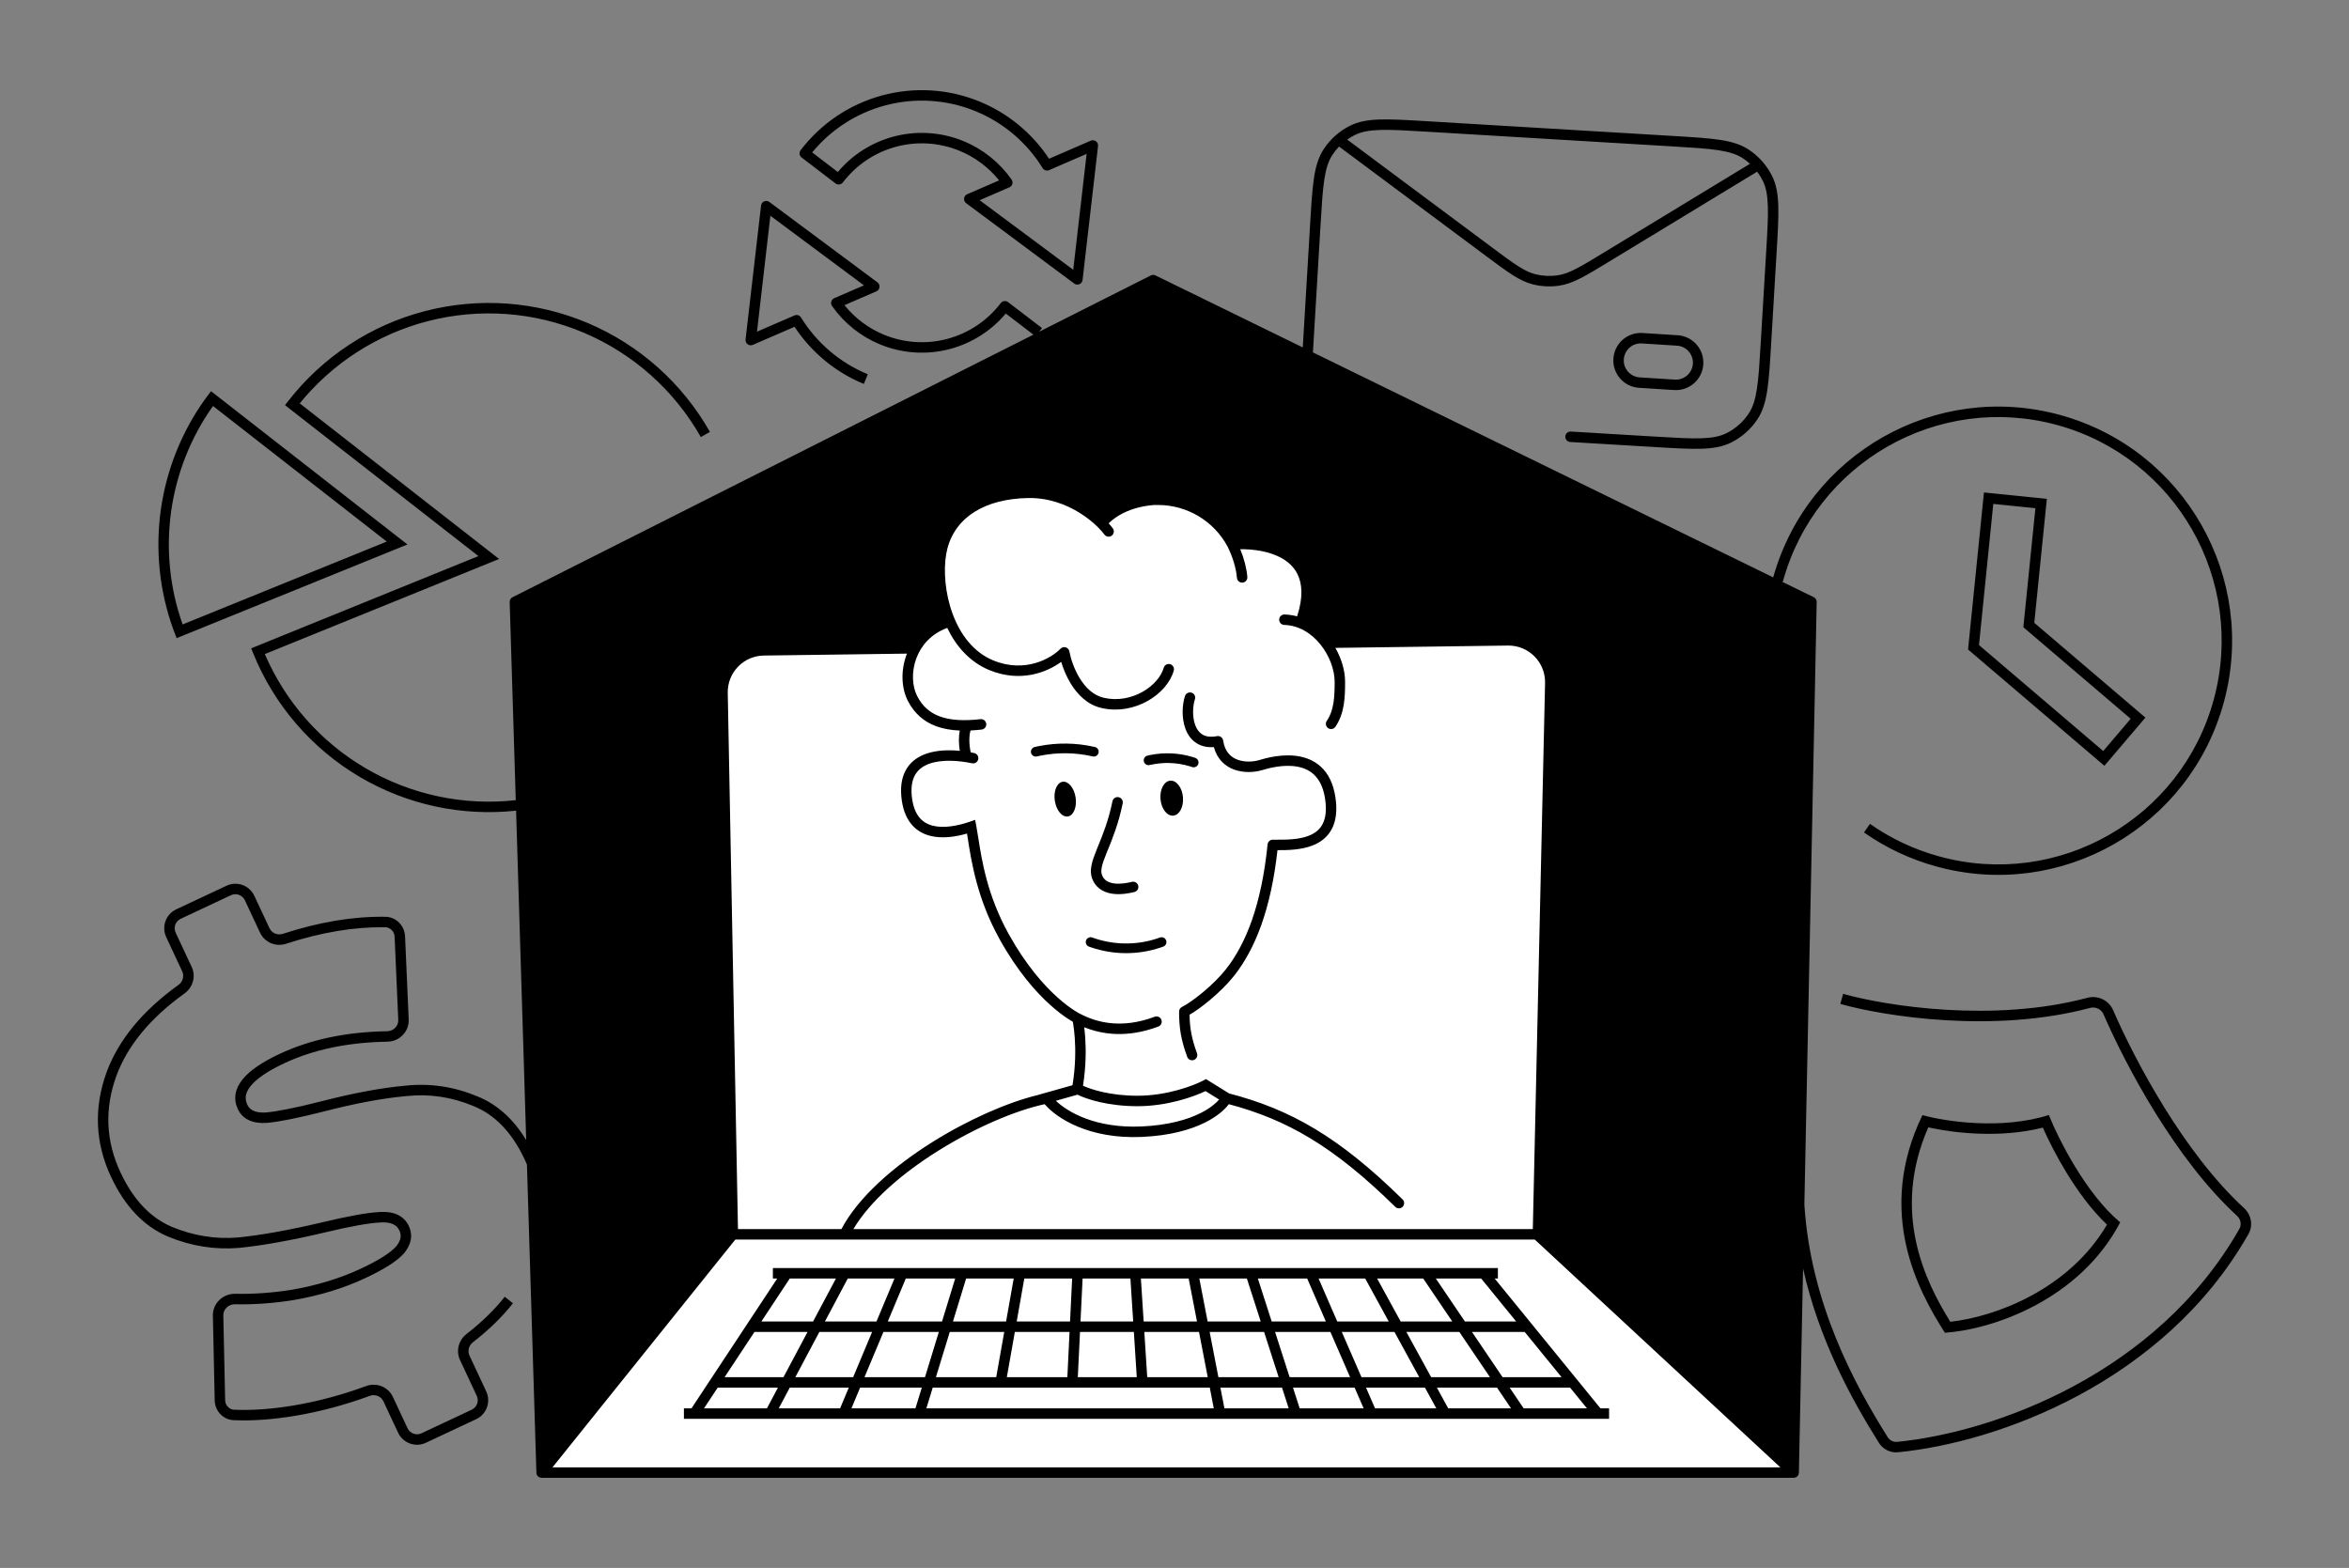
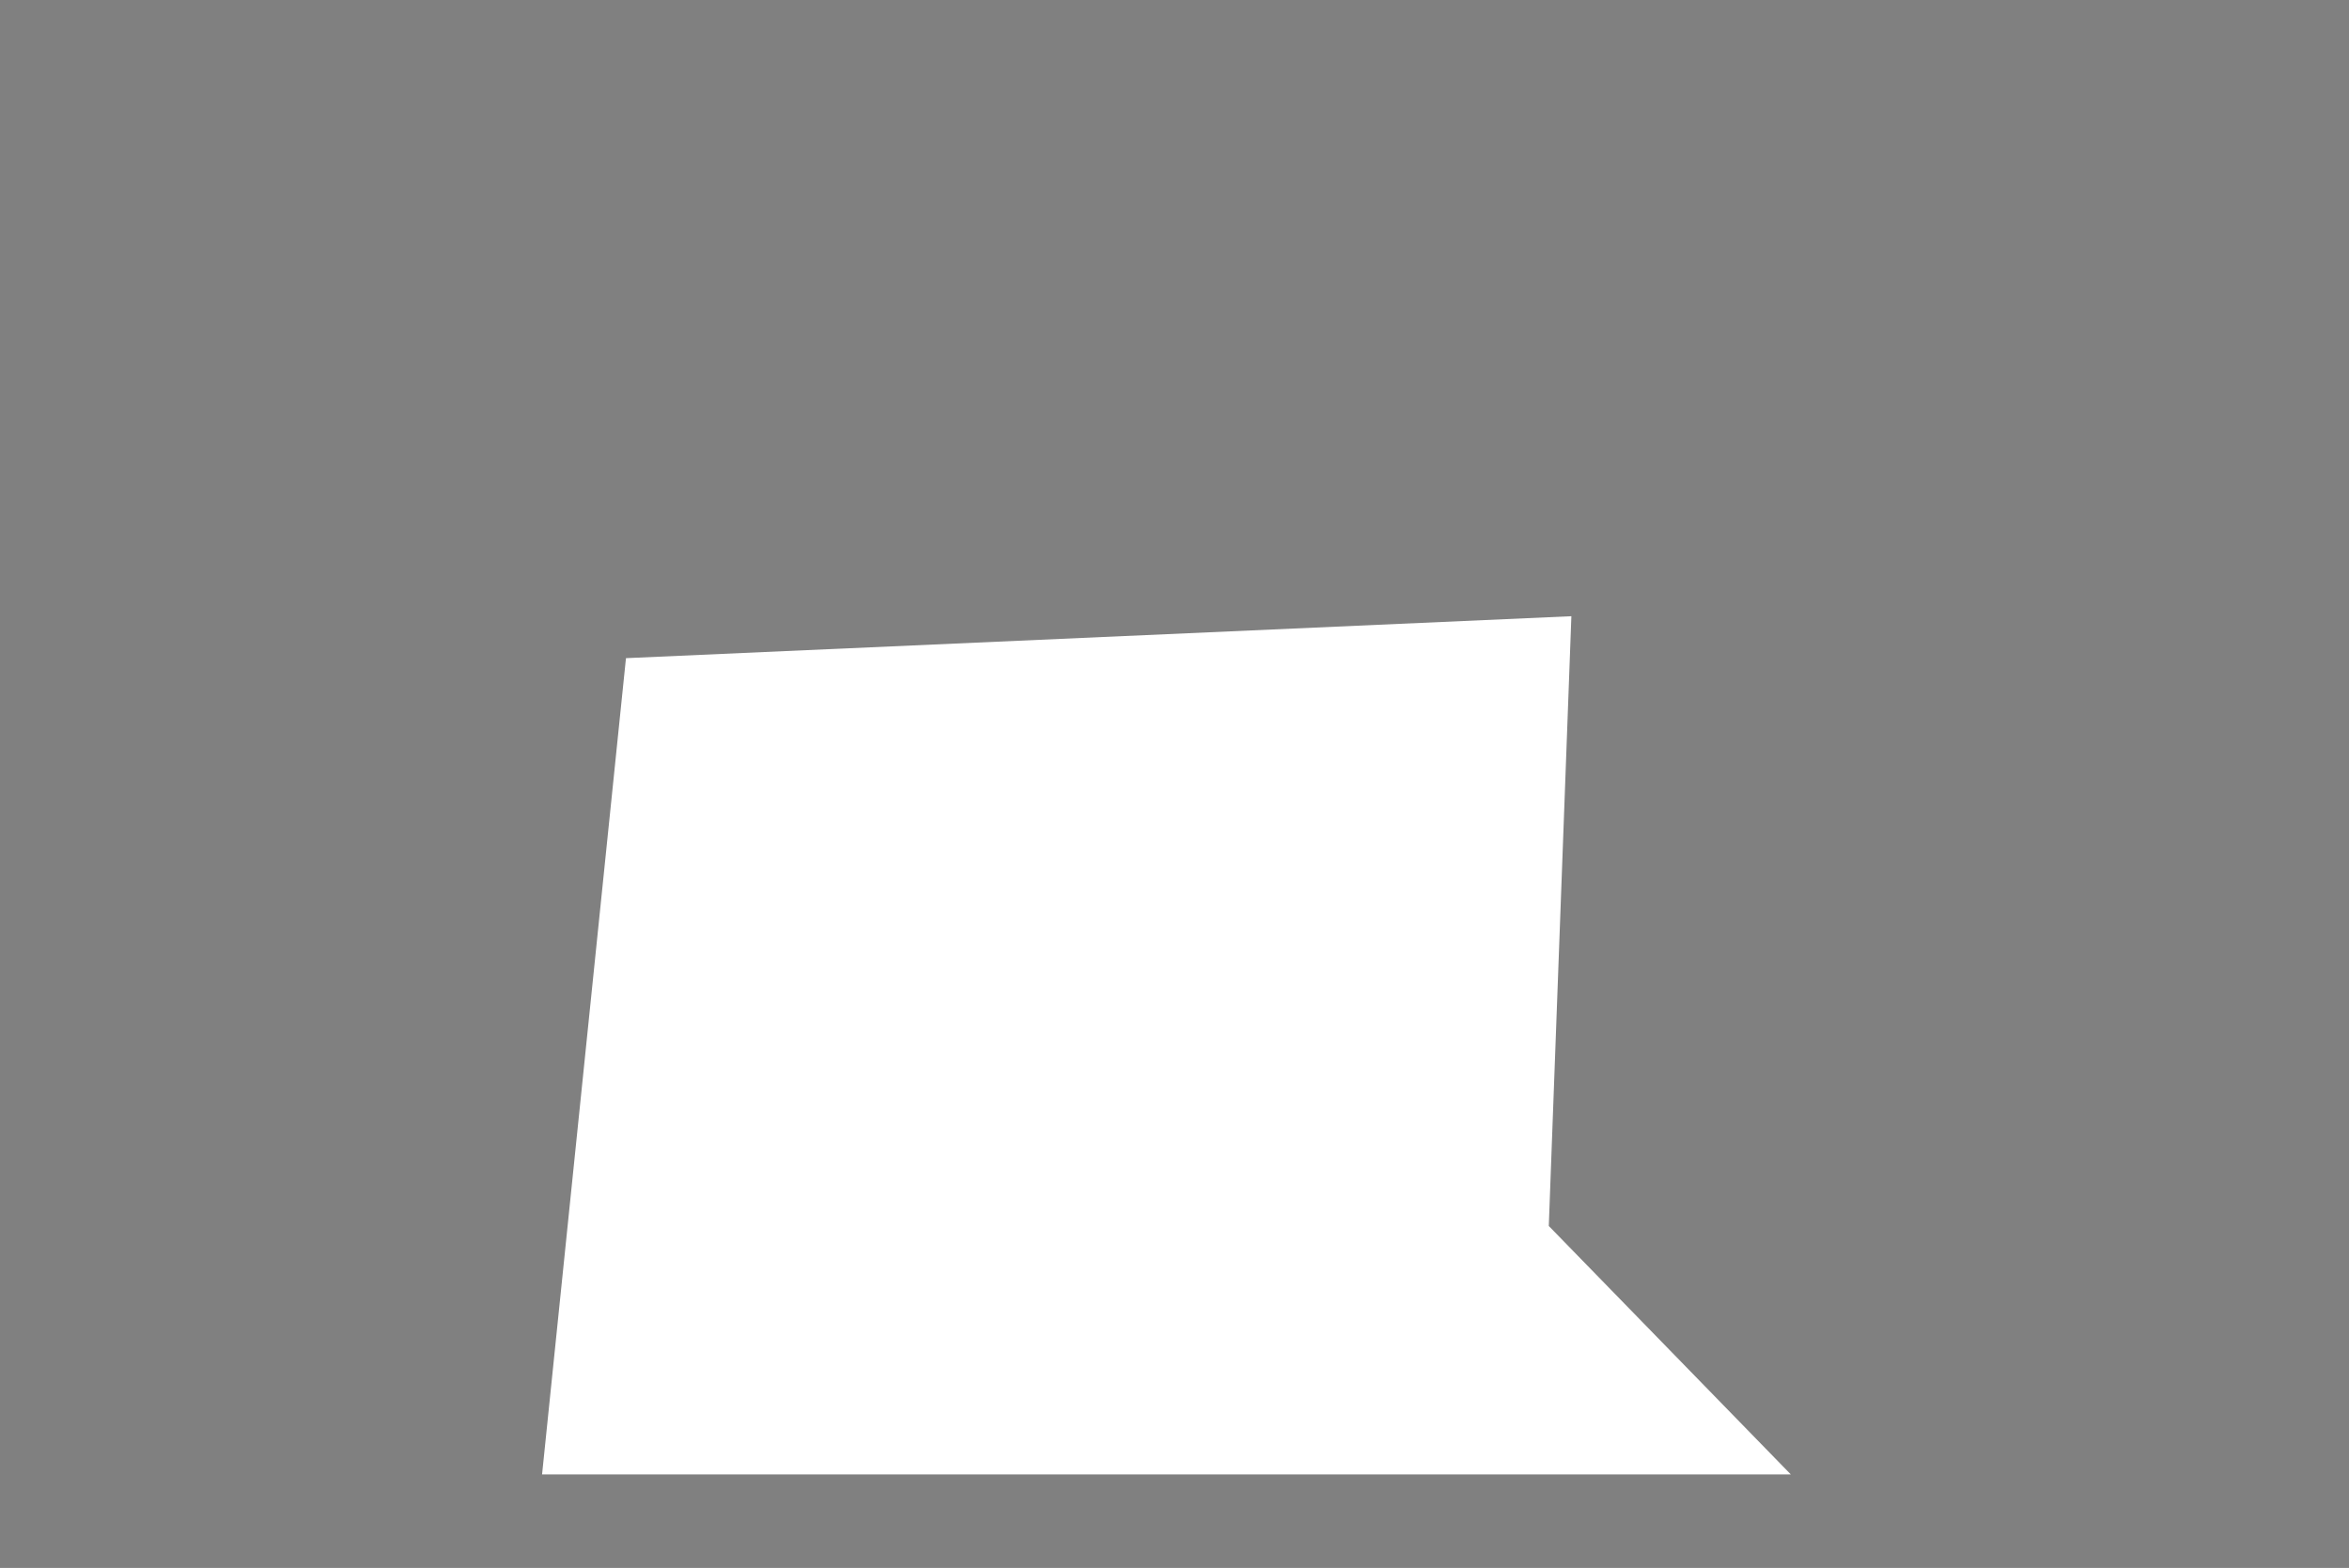
<svg xmlns="http://www.w3.org/2000/svg" width="364" height="243" viewBox="0 0 364 243" fill="none">
  <rect x="0" y="0" width="364" height="243" fill="#808080" stroke="none" />
-   <path d="M277.5 228.5H84L97 102L175 64.5L243.5 95.5L240 190L277.5 228.5Z" fill="white" />
-   <path d="M213.834 18.518C215.681 18.461 217.988 18.599 220.988 18.779L259.361 21.077C262.361 21.257 264.668 21.395 266.495 21.673C268.341 21.953 269.777 22.386 271.006 23.203C272.529 24.215 273.763 25.608 274.585 27.243C275.248 28.562 275.506 30.041 275.564 31.91C275.622 33.759 275.483 36.069 275.304 39.073V39.074L274.453 53.321V53.326C274.274 56.328 274.135 58.636 273.858 60.465C273.578 62.313 273.146 63.751 272.331 64.981C271.32 66.507 269.929 67.743 268.296 68.566C266.979 69.23 265.502 69.489 263.636 69.547C261.789 69.604 259.482 69.466 256.481 69.286L243.32 68.498C242.874 68.471 242.534 68.087 242.56 67.64C242.587 67.194 242.971 66.853 243.417 66.88L256.536 67.666C259.586 67.849 261.82 67.981 263.585 67.927C265.338 67.872 266.549 67.632 267.568 67.118C268.95 66.421 270.126 65.375 270.981 64.085C271.612 63.133 271.995 61.958 272.258 60.221C272.522 58.474 272.657 56.237 272.84 53.182L273.685 39.019C273.868 35.964 274.001 33.727 273.946 31.96C273.892 30.204 273.652 28.993 273.139 27.972C272.896 27.49 272.612 27.033 272.289 26.605L249.097 40.695C245.666 42.78 243.73 43.956 241.637 44.269C240.276 44.473 238.888 44.407 237.553 44.076C235.498 43.566 233.682 42.214 230.462 39.815L207.503 22.715C207.128 23.103 206.788 23.527 206.487 23.98C205.856 24.932 205.474 26.107 205.211 27.843C204.946 29.591 204.812 31.828 204.63 34.883L203.451 54.613L274.773 89.479C280.155 70.303 299.994 59.041 319.211 64.306C338.51 69.594 349.874 89.549 344.594 108.875C339.313 128.201 319.387 139.582 300.088 134.294C295.945 133.159 292.167 131.347 288.84 129.01L289.769 127.683C292.946 129.915 296.555 131.645 300.516 132.73C318.952 137.782 337.988 126.91 343.032 108.447C348.077 89.984 337.22 70.922 318.783 65.871C300.346 60.819 281.311 71.691 276.267 90.154L276.008 90.083L281.059 92.552C281.342 92.691 281.52 92.981 281.514 93.297L279.604 186.702C280.587 201.937 287.251 214.346 292.521 222.738C292.835 223.236 293.389 223.511 293.958 223.456C309.018 221.991 334.259 212.889 347.017 190.441C347.379 189.804 347.235 188.963 346.642 188.419C337.133 179.702 329.439 165.199 325.959 157.192C325.616 156.402 324.729 155.977 323.876 156.205C308.957 160.188 292.055 157.52 285.173 155.588L285.61 154.026C292.338 155.915 308.922 158.519 323.458 154.638C325.063 154.21 326.771 154.999 327.443 156.545C330.897 164.493 338.482 178.741 347.734 187.223C348.83 188.228 349.196 189.886 348.425 191.243C335.315 214.308 309.483 223.574 294.114 225.069C292.919 225.185 291.782 224.605 291.151 223.601C286.993 216.98 281.904 207.776 279.402 196.596L278.756 228.233C278.754 228.331 278.734 228.425 278.7 228.512L278.698 228.519C278.681 228.562 278.66 228.603 278.637 228.641C278.491 228.878 278.232 229.027 277.947 229.027H83.924C83.612 229.027 83.329 228.848 83.194 228.567C83.128 228.429 83.103 228.277 83.119 228.131C83.117 228.11 83.116 228.09 83.115 228.069L81.655 180.486C81.545 180.223 81.429 179.961 81.306 179.699C79.322 175.457 76.655 172.735 73.344 171.404L73.334 171.4C69.966 169.999 66.516 169.49 62.973 169.868L62.966 169.869H62.959C59.308 170.199 54.992 171.006 50.005 172.298L50.001 172.3C46.1 173.286 43.184 173.87 41.288 174.03L41.274 174.031L41.262 174.032C40.254 174.084 39.347 173.964 38.586 173.614C37.807 173.256 37.223 172.674 36.859 171.896C36.5 171.129 36.373 170.332 36.508 169.525C36.642 168.726 37.025 167.972 37.598 167.267C38.728 165.876 40.679 164.574 43.337 163.327C48.122 161.082 53.687 159.92 60.014 159.817C60.992 159.801 61.756 158.999 61.715 158.068L61.149 145.182C61.113 144.351 60.471 143.717 59.701 143.704C54.95 143.625 49.824 144.473 44.318 146.265C42.752 146.775 41.012 146.073 40.299 144.55L37.944 139.517C37.565 138.707 36.601 138.357 35.792 138.737L28.001 142.392C27.192 142.772 26.843 143.737 27.222 144.548L29.704 149.852C30.391 151.321 29.88 153.036 28.599 153.957C23.266 157.792 19.773 162.051 18.039 166.718C16.179 171.85 16.392 176.826 18.67 181.695C20.655 185.939 23.31 188.709 26.599 190.123C29.971 191.525 33.409 192.075 36.923 191.779C40.498 191.418 44.833 190.638 49.934 189.433C53.916 188.479 56.892 187.937 58.824 187.836C59.861 187.769 60.795 187.886 61.579 188.244C62.382 188.611 62.982 189.212 63.358 190.016C63.682 190.708 63.785 191.435 63.644 192.173C63.504 192.899 63.139 193.586 62.607 194.232L62.598 194.245L62.587 194.257C61.502 195.475 59.474 196.737 56.639 198.067C53.281 199.642 49.553 200.782 45.46 201.49L45.448 201.492C42.331 201.983 39.322 202.197 36.423 202.131C35.406 202.108 34.587 202.913 34.607 203.864L34.888 216.982C34.905 217.805 35.517 218.441 36.266 218.475C39.039 218.603 42.168 218.379 45.656 217.793C49.369 217.155 53.064 216.16 56.741 214.808C58.331 214.224 60.145 214.916 60.878 216.483L63.155 221.35C63.535 222.161 64.498 222.51 65.308 222.131L73.099 218.475C73.908 218.096 74.257 217.131 73.878 216.32L71.284 210.776C70.615 209.346 71.082 207.677 72.295 206.737C74.666 204.9 76.637 202.978 78.216 200.973L79.487 201.977C77.815 204.102 75.745 206.115 73.285 208.02C72.637 208.523 72.421 209.385 72.75 210.089L75.344 215.632C76.102 217.253 75.404 219.183 73.785 219.943L65.995 223.598C64.376 224.358 62.448 223.659 61.689 222.038L59.412 217.171C59.05 216.396 58.132 216.023 57.299 216.33C53.532 217.714 49.741 218.735 45.928 219.39L45.925 219.391C42.35 219.992 39.104 220.229 36.19 220.094C34.52 220.017 33.304 218.619 33.269 217.017L32.989 203.899C32.948 201.958 34.589 200.467 36.46 200.51C39.252 200.573 42.163 200.368 45.19 199.891C49.157 199.205 52.742 198.105 55.952 196.599C58.753 195.285 60.514 194.141 61.368 193.189C61.771 192.697 61.98 192.256 62.055 191.867C62.127 191.486 62.081 191.106 61.892 190.704C61.676 190.242 61.355 189.923 60.907 189.718C60.441 189.506 59.795 189.398 58.924 189.454L58.914 189.455C57.141 189.547 54.286 190.056 50.31 191.01L50.307 191.01C45.161 192.226 40.749 193.023 37.078 193.393H37.072L37.065 193.394C33.281 193.714 29.581 193.12 25.974 191.619L25.966 191.615C22.222 190.008 19.313 186.891 17.204 182.383C14.74 177.117 14.513 171.694 16.518 166.163L16.52 166.157C18.395 161.11 22.135 156.61 27.655 152.64C28.338 152.149 28.576 151.263 28.238 150.54L25.756 145.235C24.997 143.614 25.695 141.684 27.314 140.925L35.105 137.269C36.724 136.51 38.651 137.208 39.41 138.83L41.764 143.861C42.117 144.614 42.997 144.991 43.818 144.723C49.46 142.887 54.765 142 59.727 142.083C61.414 142.111 62.695 143.485 62.767 145.111L63.332 157.998C63.415 159.889 61.881 161.408 60.04 161.438C53.895 161.538 48.562 162.665 44.023 164.795C41.437 166.008 39.752 167.185 38.853 168.291C38.412 168.834 38.181 169.335 38.104 169.794C38.029 170.244 38.092 170.709 38.325 171.209C38.527 171.64 38.831 171.942 39.262 172.14C39.707 172.346 40.327 172.456 41.165 172.414C42.92 172.264 45.722 171.709 49.602 170.728C54.64 169.423 59.044 168.596 62.807 168.256C66.623 167.85 70.341 168.4 73.951 169.901C77.045 171.146 79.567 173.432 81.538 176.692L79.972 125.634C71.565 126.544 63.083 124.721 55.783 120.426C48.305 116.027 42.485 109.279 39.227 101.23L38.922 100.479L74.138 86.182L44.166 62.791L44.664 62.152C49.996 55.301 57.435 50.404 65.83 48.219C74.225 46.035 83.105 46.685 91.093 50.069C99.081 53.453 105.73 59.383 110.01 66.937L108.602 67.737C104.498 60.493 98.121 54.807 90.462 51.562C82.802 48.317 74.287 47.693 66.237 49.788C58.449 51.815 51.518 56.277 46.445 62.514L77.344 86.631L41.039 101.369C44.216 108.757 49.665 114.947 56.603 119.029C63.639 123.168 71.82 124.912 79.922 124.009L78.979 93.305C78.97 92.99 79.144 92.698 79.425 92.556L160.136 51.863L155.855 48.591C153.627 51.242 150.639 53.156 147.286 54.065C143.672 55.045 139.837 54.803 136.374 53.377C133.369 52.139 130.791 50.071 128.933 47.426C128.792 47.227 128.749 46.975 128.815 46.74C128.881 46.505 129.049 46.312 129.272 46.216L133.876 44.221L119.378 33.438L117.302 51.403L123.113 48.885C123.482 48.725 123.913 48.861 124.124 49.203C126.559 53.151 130.18 56.232 134.475 58.001L133.859 59.501C129.465 57.691 125.728 54.601 123.124 50.646L116.658 53.448C116.393 53.563 116.087 53.527 115.854 53.354C115.622 53.182 115.499 52.899 115.532 52.611L117.932 31.858C117.965 31.57 118.149 31.322 118.414 31.207C118.679 31.092 118.986 31.128 119.218 31.3L135.966 43.757C136.198 43.929 136.321 44.213 136.288 44.501C136.255 44.788 136.07 45.036 135.805 45.151L130.859 47.295C132.477 49.305 134.582 50.886 136.989 51.878C140.122 53.168 143.593 53.387 146.863 52.501C150.133 51.614 153.02 49.672 155.075 46.975C155.205 46.804 155.398 46.691 155.61 46.663C155.823 46.634 156.038 46.692 156.209 46.822L161.465 50.84L161.028 51.413L178.331 42.688C178.557 42.574 178.823 42.573 179.051 42.684L201.876 53.843L203.016 34.744C203.196 31.74 203.333 29.43 203.61 27.6C203.89 25.752 204.323 24.314 205.139 23.084C206.15 21.558 207.541 20.322 209.174 19.499C210.491 18.835 211.967 18.576 213.834 18.518ZM85.613 227.406H275.883L237.826 192.101H113.949L85.613 227.406ZM232.112 198.14H231.609L248.005 218.261H249.344V219.883H105.98V218.261H107.154L120.441 198.14H119.765V196.519H232.112V198.14ZM109.095 218.261H118.843L120.549 215.051H111.215L109.095 218.261ZM120.677 218.261H130.183L131.527 215.051H122.383L120.677 218.261ZM131.938 218.261H141.859L142.842 215.051H133.282L131.938 218.261ZM143.552 218.261H188.086L187.466 215.051H144.534L143.552 218.261ZM189.735 218.261H199.695L198.661 215.051H189.114L189.735 218.261ZM201.396 218.261H211.308L209.912 215.051H200.362L201.396 218.261ZM213.074 218.261H222.569L220.81 215.051H211.678L213.074 218.261ZM224.415 218.261H234.149L231.977 215.051H222.657L224.415 218.261ZM236.104 218.261H245.915L243.299 215.051H233.933L236.104 218.261ZM112.285 213.429H121.41L125.135 206.424H116.912L112.285 213.429ZM123.244 213.429H132.206L135.14 206.424H126.969L123.244 213.429ZM133.961 213.429H143.338L145.481 206.424H136.895L133.961 213.429ZM145.03 213.429H154.374L155.616 206.424H147.175L145.03 213.429ZM156.018 213.429H165.398L165.736 206.424H157.26L156.018 213.429ZM167.018 213.429H176.153L175.702 206.424H167.357L167.018 213.429ZM177.775 213.429H187.152L185.798 206.424H177.324L177.775 213.429ZM188.801 213.429H198.139L195.882 206.424H187.447L188.801 213.429ZM199.84 213.429H209.207L206.16 206.424H197.583L199.84 213.429ZM210.973 213.429H219.923L216.086 206.424H207.926L210.973 213.429ZM221.769 213.429H230.881L226.141 206.424H217.933L221.769 213.429ZM232.837 213.429H241.978L236.268 206.424H228.097L232.837 213.429ZM317.49 172.803C318.965 176.505 323.239 185.014 328.544 189.439C322.245 201.453 308.819 206.037 301.38 206.549C297.223 200.046 290.616 187.875 297.899 172.819C301.358 173.79 310.119 175.146 317.49 172.803ZM298.808 174.716C293.066 187.825 298.276 198.5 302.221 204.846C309.221 204.076 320.602 199.842 326.499 189.788C324.066 187.494 321.92 184.517 320.199 181.694C318.643 179.141 317.392 176.643 316.557 174.755C309.958 176.437 302.73 175.592 298.808 174.716ZM117.982 204.802H125.996L129.537 198.14H122.382L117.982 204.802ZM127.83 204.802H135.819L138.608 198.14H131.371L127.83 204.802ZM137.574 204.802H145.977L148.016 198.14H140.364L137.574 204.802ZM147.671 204.802H155.903L157.083 198.14H149.709L147.671 204.802ZM157.547 204.802H165.815L166.137 198.14H158.727L157.547 204.802ZM167.435 204.802H175.598L175.169 198.14H167.758L167.435 204.802ZM177.22 204.802H185.485L184.197 198.14H176.791L177.22 204.802ZM187.134 204.802H195.36L193.214 198.14H185.847L187.134 204.802ZM197.06 204.802H205.455L202.558 198.14H194.915L197.06 204.802ZM207.221 204.802H215.198L211.551 198.14H204.324L207.221 204.802ZM217.045 204.802H225.045L220.539 198.14H213.396L217.045 204.802ZM227 204.802H234.948L229.519 198.14H222.494L227 204.802ZM118.361 101.595C115.22 101.638 112.713 104.231 112.772 107.377L114.355 190.48H130.385C133.041 185.465 138.548 180.716 144.48 176.998C150.062 173.5 156.143 170.838 160.838 169.7L160.835 169.696L166.195 168.185C166.676 165.236 166.673 162.699 166.548 160.891C166.484 159.969 166.388 159.237 166.309 158.741C166.285 158.588 166.263 158.457 166.243 158.35C166.059 158.246 165.811 158.098 165.509 157.9C164.836 157.46 163.892 156.774 162.777 155.774C160.548 153.773 157.642 150.52 154.857 145.48C151.429 139.274 150.538 133.589 149.985 130.058L149.984 130.054C149.936 129.748 149.891 129.456 149.847 129.183C148.119 129.678 146.014 130.012 144.146 129.537C143.018 129.25 141.962 128.664 141.152 127.641C140.347 126.625 139.833 125.238 139.669 123.43C139.503 121.601 139.829 120.138 140.567 119.013C141.304 117.891 142.393 117.196 143.586 116.791C145.181 116.249 147.038 116.2 148.729 116.364C148.554 115.267 148.543 114.151 148.726 113.218C147.383 113.164 146.17 112.953 145.091 112.558C143.137 111.844 141.673 110.546 140.685 108.625C139.67 106.649 139.557 103.916 140.486 101.438C140.504 101.391 140.522 101.344 140.54 101.298L118.361 101.595ZM159.28 77.183C158.876 77.191 158.481 77.209 158.097 77.236C154.82 77.467 152.255 78.385 150.387 79.754C148.308 81.277 147.044 83.393 146.62 85.88C146.187 88.422 146.437 91.926 147.612 95.12C148.787 98.312 150.839 101.083 153.92 102.35C158.9 104.399 162.96 101.967 164.333 100.541C164.544 100.322 164.86 100.239 165.15 100.327C165.441 100.415 165.659 100.659 165.713 100.959C165.902 102.003 166.413 103.648 167.316 105.117C168.223 106.592 169.456 107.784 171.053 108.146C173.2 108.634 175.326 108.184 177.028 107.231C178.746 106.269 179.944 104.847 180.329 103.492C180.451 103.062 180.899 102.812 181.329 102.934C181.759 103.057 182.009 103.506 181.887 103.936C181.355 105.807 179.803 107.533 177.817 108.645C175.815 109.766 173.282 110.315 170.694 109.727C168.503 109.23 166.96 107.63 165.937 105.967C165.24 104.832 164.752 103.618 164.442 102.577C162.245 104.191 158.137 105.837 153.305 103.849C150.246 102.591 148.133 100.117 146.783 97.312C144.267 98.238 142.739 100.044 142.002 102.009C141.211 104.117 141.347 106.368 142.125 107.883C142.931 109.451 144.084 110.465 145.645 111.036C147.237 111.618 149.302 111.757 151.933 111.456C152.378 111.405 152.778 111.724 152.829 112.169C152.88 112.613 152.561 113.015 152.117 113.066C151.523 113.134 150.948 113.182 150.392 113.208C150.155 114.023 150.139 115.296 150.42 116.601C150.605 116.635 150.785 116.671 150.96 116.708C151.397 116.8 151.678 117.23 151.586 117.668C151.494 118.105 151.065 118.385 150.628 118.294C148.595 117.866 146.035 117.671 144.105 118.326C143.161 118.647 142.41 119.157 141.92 119.904C141.43 120.65 141.139 121.723 141.281 123.284C141.425 124.866 141.86 125.927 142.421 126.634C142.976 127.336 143.703 127.751 144.545 127.966C146.279 128.406 148.441 127.972 150.227 127.367L151.107 127.069L151.281 127.983C151.385 128.529 151.484 129.155 151.594 129.852C152.151 133.394 152.997 138.764 156.273 144.695C158.968 149.572 161.76 152.684 163.858 154.567C164.908 155.509 165.786 156.146 166.393 156.543C166.697 156.741 166.933 156.88 167.09 156.968C167.168 157.011 167.227 157.041 167.264 157.06C167.282 157.07 167.295 157.077 167.303 157.081L167.308 157.083L167.324 157.091L167.34 157.099C169.781 158.395 173.674 159.547 178.928 157.574C179.346 157.417 179.813 157.629 179.97 158.049C180.127 158.468 179.915 158.935 179.496 159.093C174.634 160.918 170.761 160.311 168.01 159.198C168.066 159.642 168.121 160.173 168.163 160.779C168.292 162.649 168.297 165.247 167.822 168.263C169.07 168.848 172.077 169.816 176.265 169.816C180.891 169.816 185.024 168.224 186.466 167.454L186.877 167.234L190.468 169.461C199.924 171.92 207.449 176.147 217.343 185.881C217.661 186.194 217.666 186.707 217.353 187.026C217.04 187.345 216.528 187.35 216.209 187.037C206.604 177.587 199.382 173.511 190.418 171.124C189.756 172.017 188.552 173.057 186.749 173.96C184.511 175.079 181.303 176.011 176.912 176.2C168.726 176.551 163.758 173.311 161.877 171.124C157.335 172.105 151.096 174.764 145.339 178.372C139.806 181.839 134.841 186.107 132.241 190.48H237.524L239.423 105.848C239.495 102.636 236.891 100.005 233.683 100.048L206.928 100.407C207.893 102.09 208.435 103.966 208.435 105.662C208.435 108.011 208.368 110.531 206.934 112.635C206.683 113.005 206.179 113.1 205.809 112.848C205.44 112.596 205.345 112.091 205.597 111.721C206.712 110.084 206.816 108.06 206.816 105.662C206.816 103.845 206.034 101.654 204.63 99.899C203.233 98.154 201.288 96.92 199.004 96.851C198.557 96.838 198.206 96.465 198.22 96.017C198.233 95.57 198.606 95.218 199.053 95.231C199.731 95.252 200.381 95.353 200.999 95.524C201.969 92.538 201.794 90.423 201.027 88.921C200.755 88.388 200.409 87.932 200.013 87.542C199.998 87.527 199.983 87.512 199.968 87.498L199.934 87.466C199.749 87.29 199.55 87.125 199.34 86.97C197.66 85.736 195.247 85.184 192.814 85.118H192.187C192.786 86.573 193.173 88.062 193.287 89.416C193.325 89.862 192.994 90.254 192.549 90.292C192.103 90.329 191.711 89.999 191.674 89.552C191.549 88.074 191.036 86.343 190.217 84.689C188.081 80.73 183.944 78.261 179.445 78.261H178.857C177.161 78.391 175.476 78.799 174.011 79.54C173.192 79.954 172.442 80.472 171.796 81.102C172.047 81.38 172.262 81.642 172.438 81.879C172.706 82.237 172.632 82.745 172.274 83.012C171.916 83.28 171.409 83.207 171.141 82.848C170.894 82.517 170.558 82.127 170.139 81.71C170.13 81.702 170.121 81.694 170.112 81.685C169.395 80.975 168.451 80.195 167.314 79.487C165.227 78.188 162.479 77.121 159.28 77.183ZM186.807 169.096C184.925 170.001 180.829 171.437 176.265 171.437C171.727 171.437 168.403 170.362 166.97 169.651L163.612 170.597C165.486 172.375 169.807 174.882 176.843 174.58C181.04 174.4 184.02 173.514 186.025 172.51C187.48 171.783 188.401 171.005 188.918 170.406L186.807 169.096ZM183.629 107.862C183.771 107.438 184.231 107.21 184.654 107.352C185.078 107.495 185.306 107.954 185.163 108.379C184.825 109.383 184.726 111.107 185.229 112.421C185.474 113.059 185.84 113.548 186.335 113.842C186.822 114.13 187.532 114.288 188.585 114.086C188.801 114.044 189.025 114.093 189.205 114.22C189.385 114.348 189.505 114.544 189.538 114.762C189.802 116.527 190.742 117.365 191.806 117.75C192.933 118.157 194.252 118.064 195.134 117.795C196.15 117.485 198.839 116.735 201.416 117.237C202.727 117.493 204.045 118.079 205.086 119.239C206.126 120.398 206.824 122.057 207.029 124.337C207.195 126.182 206.896 127.635 206.219 128.755C205.54 129.876 204.535 130.576 203.451 131.01C201.65 131.732 199.496 131.763 197.958 131.757C196.94 140.891 194.533 147.052 191.22 151.244C190.191 152.545 188.811 153.879 187.479 154.993C186.354 155.933 185.226 156.748 184.334 157.261C184.37 159.392 184.661 160.956 185.487 163.233C185.64 163.654 185.423 164.118 185.003 164.271C184.583 164.424 184.118 164.207 183.966 163.787C183.015 161.167 182.711 159.356 182.711 156.78C182.711 156.473 182.884 156.193 183.158 156.055C183.938 155.665 185.157 154.822 186.442 153.748C187.72 152.68 189.011 151.425 189.95 150.238C193.096 146.258 195.476 140.212 196.426 130.86C196.468 130.447 196.815 130.132 197.23 130.132C197.371 130.132 197.517 130.133 197.666 130.134C199.261 130.139 201.249 130.146 202.85 129.506C203.695 129.167 204.381 128.663 204.834 127.915C205.288 127.164 205.561 126.08 205.417 124.483C205.235 122.461 204.634 121.161 203.882 120.322C203.13 119.484 202.161 119.033 201.107 118.828C198.955 118.408 196.604 119.041 195.605 119.345C194.472 119.691 192.785 119.828 191.256 119.275C189.845 118.765 188.612 117.678 188.1 115.783C187.093 115.854 186.228 115.661 185.511 115.236C184.62 114.708 184.054 113.881 183.718 113.002C183.058 111.281 183.191 109.163 183.629 107.862ZM179.818 145.273C180.187 145.18 180.573 145.379 180.706 145.744C180.847 146.133 180.646 146.563 180.257 146.705L179.907 146.828C176.401 148.016 172.601 148.016 169.095 146.828L168.745 146.705L168.674 146.676C168.332 146.51 168.163 146.109 168.296 145.744C168.428 145.379 168.815 145.18 169.183 145.273L169.257 145.296L169.896 145.511C173.108 146.522 176.57 146.45 179.745 145.296L179.818 145.273ZM172.388 124.177C172.477 123.739 172.906 123.457 173.344 123.547C173.781 123.637 174.063 124.064 173.974 124.503C173.33 127.646 172.389 129.952 171.677 131.699C171.607 131.869 171.54 132.034 171.475 132.193C171.106 133.107 170.845 133.805 170.727 134.398C170.614 134.969 170.649 135.376 170.814 135.734C171.164 136.492 171.861 136.836 172.788 136.928C173.725 137.022 174.737 136.833 175.397 136.668C175.831 136.559 176.27 136.823 176.379 137.258C176.487 137.692 176.223 138.132 175.79 138.241C175.072 138.421 173.843 138.663 172.627 138.541C171.4 138.418 170.03 137.899 169.345 136.414C168.993 135.65 168.983 134.871 169.14 134.083C169.291 133.317 169.613 132.484 169.975 131.586C170.041 131.424 170.108 131.259 170.177 131.09C170.887 129.347 171.775 127.167 172.388 124.177ZM164.665 121.155C165.555 121.022 166.457 122.119 166.678 123.604C166.899 125.09 166.356 126.402 165.466 126.535C164.575 126.668 163.674 125.571 163.453 124.086C163.232 122.6 163.774 121.288 164.665 121.155ZM181.336 120.988C182.298 120.905 183.182 122.05 183.311 123.547C183.44 125.043 182.765 126.323 181.804 126.406C180.842 126.489 179.957 125.344 179.828 123.847C179.699 122.351 180.374 121.071 181.336 120.988ZM178.27 117.005C180.427 116.576 182.657 116.681 184.764 117.311L185.213 117.454L185.284 117.482C185.63 117.639 185.808 118.036 185.683 118.404C185.559 118.772 185.178 118.981 184.808 118.896L184.733 118.876L184.334 118.748C182.328 118.148 180.196 118.083 178.153 118.564L178.077 118.579C177.7 118.628 177.34 118.384 177.251 118.007C177.156 117.603 177.406 117.199 177.809 117.104L178.27 117.005ZM317.178 77.309L315.232 96.523L332.451 111.213L326.098 118.68L304.968 100.653L307.431 76.32L317.178 77.309ZM161.057 115.616C163.848 115.076 166.723 115.115 169.502 115.732L169.664 115.768C170.068 115.858 170.323 116.259 170.233 116.663C170.143 117.067 169.742 117.322 169.338 117.232L169.177 117.196C166.598 116.623 163.931 116.587 161.342 117.089L160.825 117.196L160.664 117.232C160.26 117.322 159.858 117.067 159.768 116.663C159.679 116.259 159.934 115.858 160.338 115.768L160.5 115.732L161.057 115.616ZM306.664 99.97L325.915 116.395L330.169 111.395L313.537 97.205L315.404 78.758L308.878 78.095L306.664 99.97ZM63.137 84.381L27.373 98.9C27.17 98.398 26.977 97.893 26.796 97.385C24.704 91.521 24.055 85.23 24.915 79.048C25.775 72.865 28.117 66.991 31.73 61.924C32.044 61.484 32.366 61.051 32.698 60.625L63.137 84.381ZM33.008 62.922C29.569 67.764 27.34 73.371 26.518 79.271C25.697 85.172 26.311 91.176 28.298 96.775L59.931 83.933L33.008 62.922ZM254.518 51.609L259.971 51.955C262.313 52.103 264.091 54.125 263.942 56.47C263.794 58.816 261.776 60.596 259.433 60.448L253.981 60.102C251.639 59.954 249.86 57.932 250.009 55.587C250.157 53.241 252.176 51.461 254.518 51.609ZM254.416 53.227C252.966 53.135 251.716 54.237 251.624 55.689C251.532 57.141 252.633 58.393 254.083 58.485L259.536 58.831C260.986 58.922 262.235 57.82 262.327 56.368C262.419 54.916 261.318 53.665 259.868 53.573L254.416 53.227ZM136.67 14.795C141.689 13.434 147.015 13.77 151.824 15.75C156.218 17.559 159.955 20.649 162.559 24.603L169.026 21.802C169.292 21.687 169.598 21.723 169.83 21.895C170.062 22.068 170.184 22.351 170.151 22.638L167.753 43.392C167.719 43.68 167.536 43.928 167.27 44.043C167.005 44.158 166.699 44.122 166.467 43.949L149.718 31.493C149.486 31.32 149.363 31.036 149.396 30.749C149.43 30.461 149.614 30.213 149.879 30.098L154.824 27.956C153.206 25.945 151.102 24.364 148.694 23.373C145.561 22.083 142.09 21.863 138.82 22.75C135.551 23.636 132.665 25.579 130.609 28.275C130.338 28.631 129.83 28.699 129.475 28.427L124.219 24.411C124.048 24.28 123.936 24.088 123.907 23.875C123.879 23.662 123.936 23.446 124.066 23.275C127.221 19.136 131.651 16.155 136.67 14.795ZM213.884 20.138C212.13 20.193 210.921 20.433 209.901 20.947C209.504 21.147 209.123 21.377 208.763 21.633L231.253 38.385C234.698 40.951 236.241 42.081 237.941 42.503C239.071 42.783 240.246 42.838 241.397 42.666C243.127 42.407 244.768 41.428 248.43 39.204L271.176 25.384C270.843 25.082 270.487 24.804 270.11 24.553C269.159 23.921 267.986 23.539 266.252 23.275C264.507 23.01 262.273 22.876 259.223 22.693L220.933 20.399C217.882 20.216 215.648 20.084 213.884 20.138ZM151.209 17.249C146.73 15.404 141.768 15.092 137.093 16.359C132.679 17.556 128.754 20.098 125.856 23.623L129.828 26.659C132.056 24.007 135.045 22.094 138.397 21.185C142.011 20.206 145.848 20.447 149.31 21.873C152.315 23.11 154.894 25.18 156.752 27.824C156.892 28.023 156.935 28.276 156.869 28.511C156.803 28.745 156.634 28.937 156.411 29.034L151.808 31.028L166.307 41.811L168.383 23.847L162.57 26.365C162.201 26.525 161.772 26.39 161.56 26.048C159.125 22.1 155.504 19.017 151.209 17.249Z" fill="black" />
+   <path d="M277.5 228.5H84L97 102L243.5 95.5L240 190L277.5 228.5Z" fill="white" />
</svg>